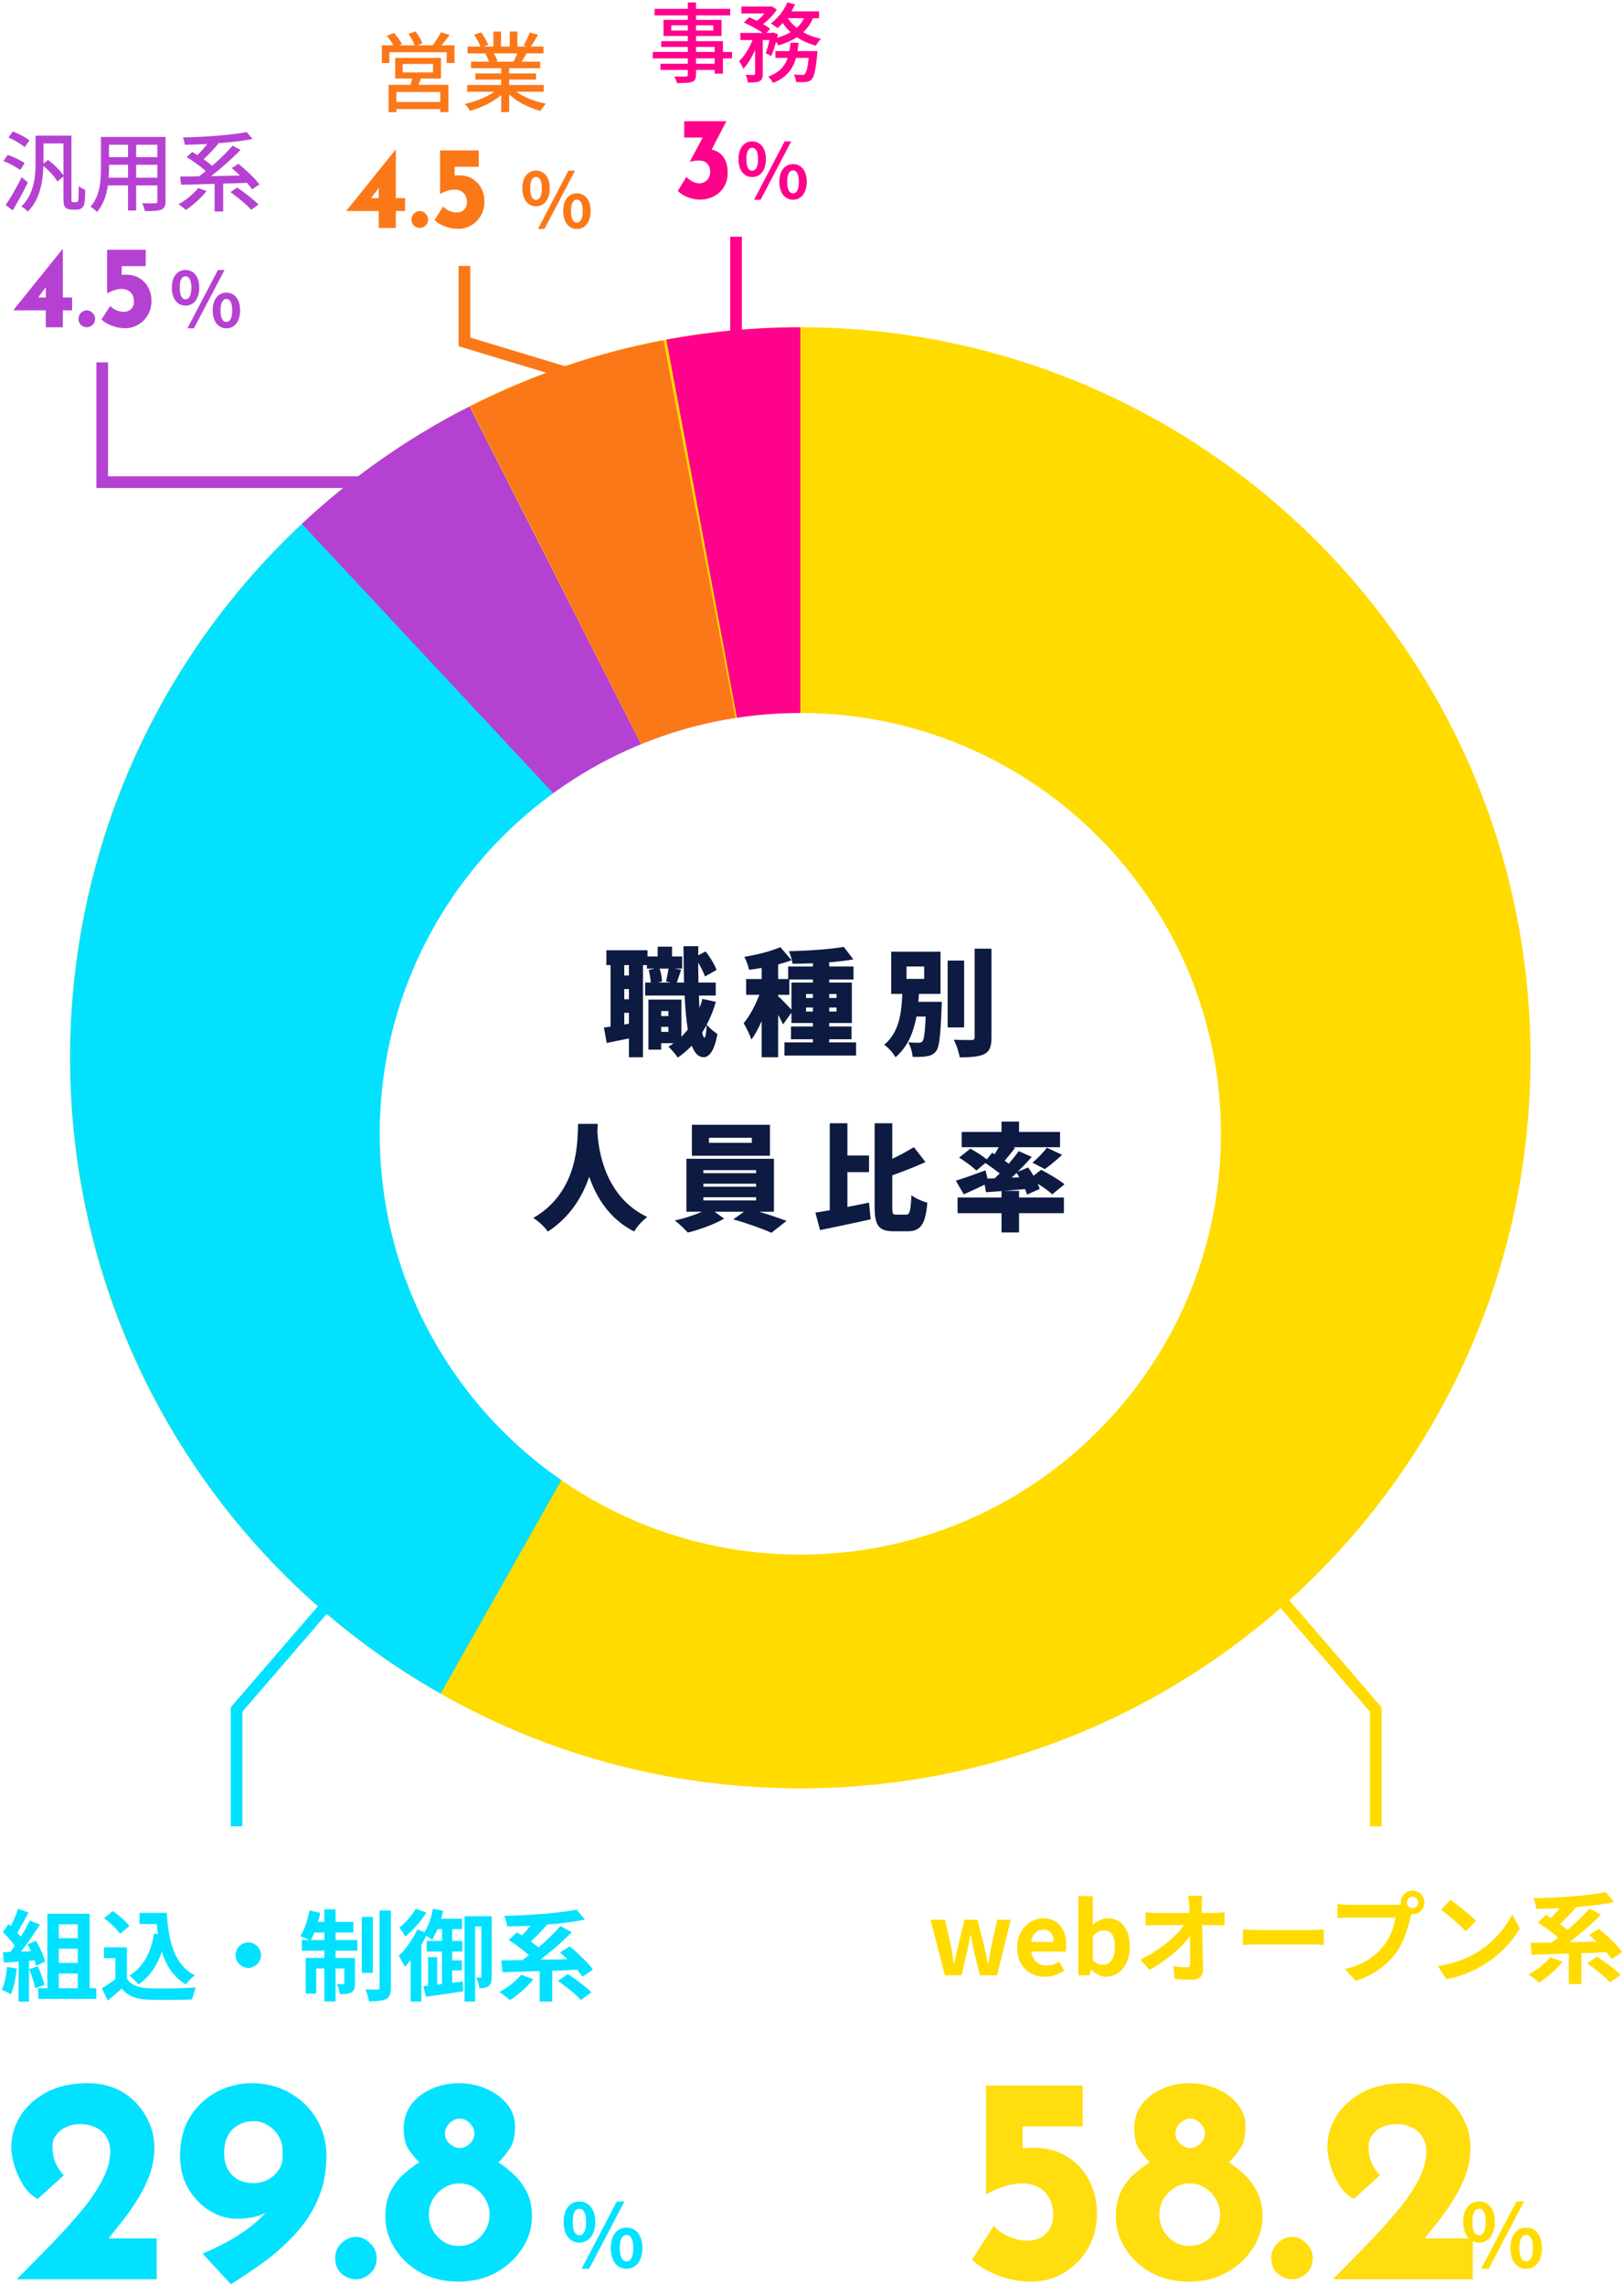
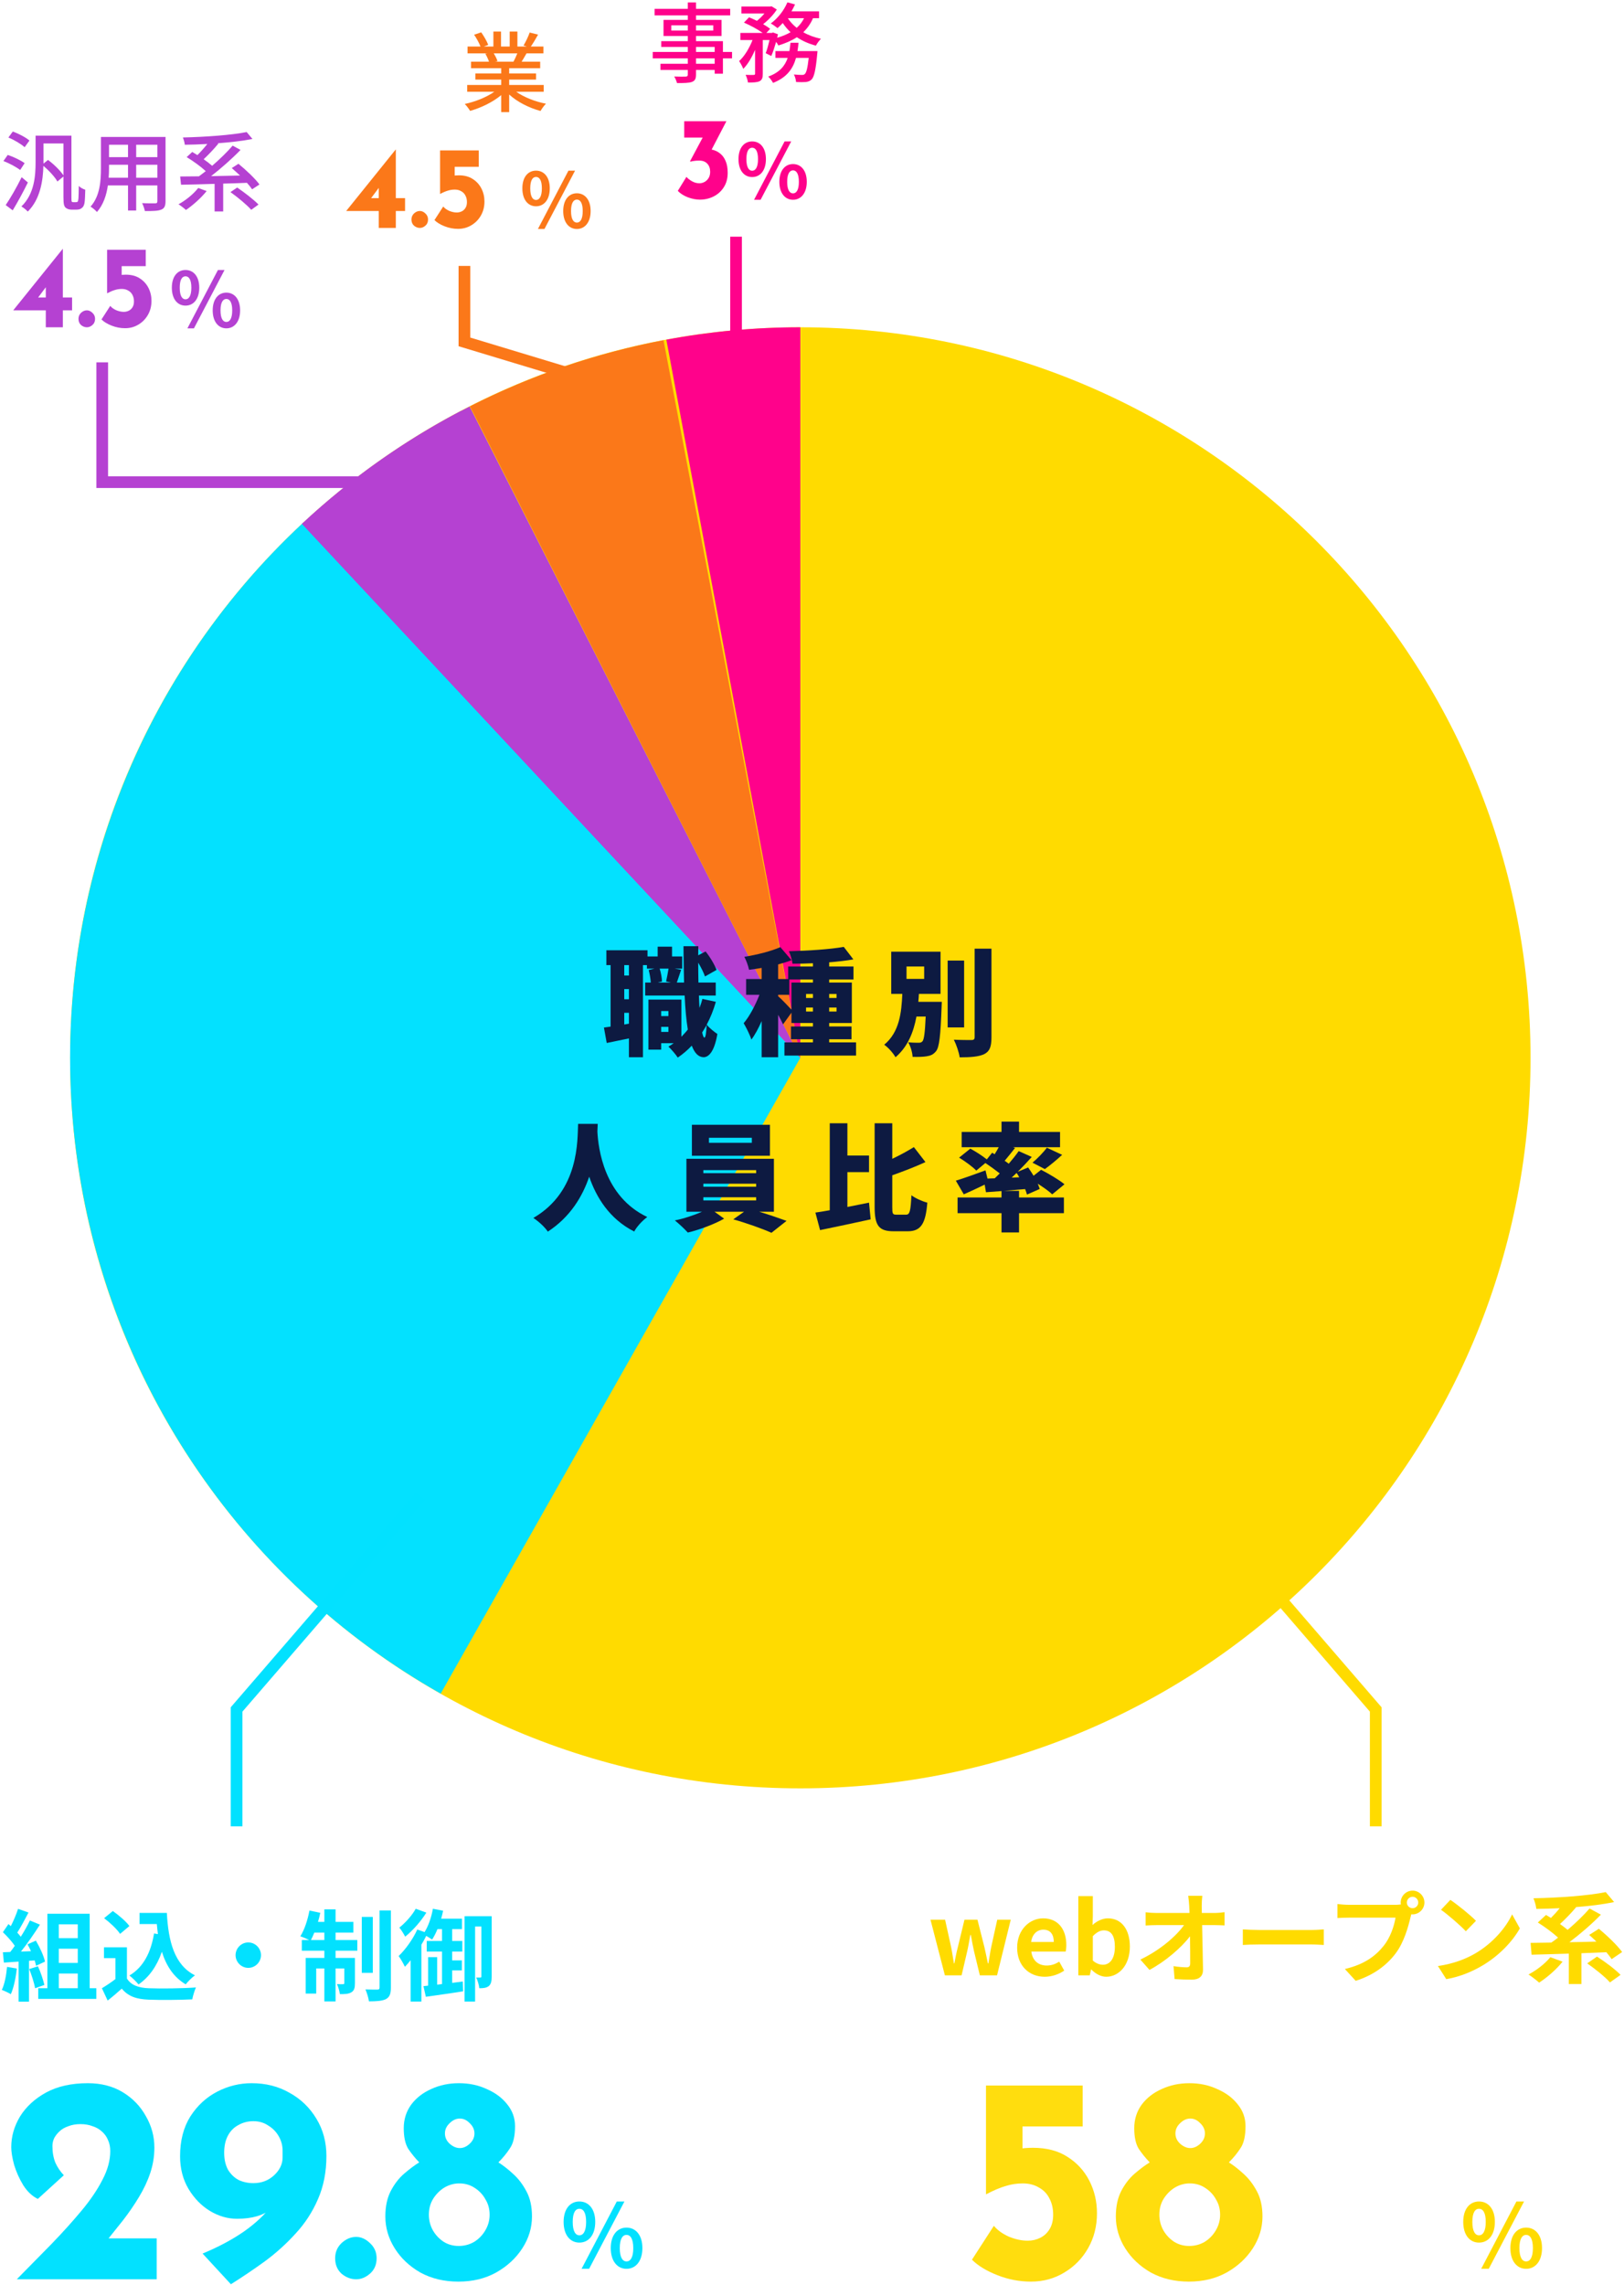
<svg xmlns="http://www.w3.org/2000/svg" width="278" height="391" viewBox="0 0 278 391" fill="none">
  <path d="M262 181C262 250.036 206.036 306 137 306C67.964 306 12 250.036 12 181C12 111.964 67.964 56 137 56C206.036 56 262 111.964 262 181Z" fill="#FFDB00" />
  <path d="M51.879 89.461C37.49 102.841 26.459 119.424 19.678 137.865C12.898 156.306 10.561 176.086 12.855 195.599C15.15 215.113 22.013 233.81 32.886 250.175C43.759 266.54 58.337 280.112 75.437 289.789L137 181L51.879 89.461Z" fill="#03E1FF" />
  <path d="M78.942 70.301C69.033 75.498 59.866 82.003 51.688 89.64L137 181L78.942 70.301Z" fill="#B541D2" />
  <path d="M80.391 69.553C69.939 74.862 60.286 81.615 51.715 89.614L137 181L80.391 69.553Z" fill="#B541D2" />
  <path d="M113.578 58.214C102.062 60.41 90.912 64.216 80.457 69.519L136.999 181L113.578 58.214Z" fill="#FB7819" />
  <path d="M137 56C129.307 56 121.631 56.71 114.068 58.121L137 181V56Z" fill="#FF028B" />
  <path fill-rule="evenodd" clip-rule="evenodd" d="M41.5 292.872L72.757 256.653L71.243 255.347L39.5 292.128V312.5H41.5V292.872Z" fill="#02E1FF" />
  <path fill-rule="evenodd" clip-rule="evenodd" d="M234.5 292.872L203.243 256.653L204.757 255.347L236.5 292.128V312.5H234.5V292.872Z" fill="#FFDB00" />
  <path fill-rule="evenodd" clip-rule="evenodd" d="M18.5 81.5L18.5 62L16.5 62L16.5 83.5L73.5 83.5L73.5 81.5L18.5 81.5Z" fill="#B541D2" />
  <g filter="url(#filter0_d_649_78147)">
-     <path d="M209 186C209 225.765 176.765 258 137 258C97.236 258 65 225.765 65 186C65 146.235 97.236 114 137 114C176.765 114 209 146.235 209 186Z" fill="white" />
-   </g>
+     </g>
  <path d="M120.581 177.54C120.441 177.54 120.321 177.22 120.201 176.66C120.461 176.24 120.721 175.82 120.961 175.38C120.901 176.76 120.781 177.54 120.581 177.54ZM113.181 176.56V175.7H114.421V176.56H113.181ZM114.421 173V173.86H113.181V173H114.421ZM114.441 165.74C114.341 166.42 114.161 167.3 114.021 167.94L114.861 168.12H112.601L113.321 167.94C113.301 167.34 113.161 166.46 112.921 165.74H114.441ZM107.661 166.92H106.861V165.14H107.661V166.92ZM106.861 175.3V173.3H107.661V175.16L106.861 175.3ZM107.661 170.98H106.861V169.24H107.661V170.98ZM120.241 170.92C120.101 171.46 119.941 171.96 119.741 172.46C119.701 171.8 119.661 171.1 119.641 170.34H122.521V168.12H119.561C119.541 167.04 119.521 165.9 119.521 164.72C120.021 165.54 120.461 166.44 120.681 167.08L122.661 165.96C122.321 165.06 121.561 163.76 120.781 162.8L119.521 163.46L119.541 161.9H117.001C117.021 164.14 117.041 166.22 117.101 168.12H115.861C116.061 167.52 116.321 166.74 116.601 165.94L115.481 165.74H116.781V163.66H115.041V161.98H112.581V163.66H110.841V162.6H103.801V165.14H104.521V175.66C104.101 175.72 103.721 175.78 103.381 175.82L103.861 178.46C105.021 178.22 106.341 177.96 107.661 177.68V180.9H110.061V165.14H110.741V165.74H112.041L111.041 165.98C111.221 166.64 111.361 167.48 111.401 168.12H110.441V170.34H117.201C117.301 172.62 117.481 174.58 117.741 176.16C117.401 176.6 117.021 177 116.641 177.4V171.04H111.001V179.6H113.181V178.5H115.321C115.041 178.7 114.741 178.9 114.421 179.08C114.901 179.52 115.721 180.48 116.021 180.96C116.881 180.38 117.681 179.7 118.421 178.92C118.901 180.2 119.561 180.88 120.441 180.9C121.141 180.9 122.241 180.26 122.801 176.92C122.401 176.66 121.401 175.9 120.981 175.32C121.621 174.12 122.141 172.82 122.541 171.42L120.241 170.92Z" fill="#0D1A41" />
  <path d="M137.981 173.08V172.4H139.161V173.08H137.981ZM133.201 170.22H135.121V167.6H139.161V168.12H135.481V172.76C134.921 172.16 133.681 170.84 133.201 170.46V170.22ZM139.161 170.76H137.981V170.08H139.161V170.76ZM143.201 170.08V170.76H141.941V170.08H143.201ZM143.201 173.08H141.941V172.4H143.201V173.08ZM141.941 178.36V177.82H145.761V175.64H141.941V175.04H145.821V168.12H141.941V167.6H146.101V165.38H141.941V164.66C143.401 164.54 144.821 164.38 146.081 164.16L144.441 162.02C142.041 162.44 138.321 162.68 135.041 162.76C135.301 163.32 135.601 164.28 135.661 164.9C136.781 164.9 137.961 164.88 139.161 164.82V165.38H134.921V167.52H133.201V165.02C134.001 164.8 134.781 164.58 135.501 164.3L133.581 162.06C132.001 162.76 129.621 163.36 127.421 163.72C127.741 164.32 128.101 165.3 128.221 165.94C128.921 165.86 129.641 165.74 130.381 165.62V167.52H127.721V170.22H130.001C129.321 171.96 128.341 173.86 127.301 175.08C127.741 175.82 128.361 177.04 128.621 177.88C129.261 177.04 129.841 175.94 130.381 174.72V180.9H133.201V173.64C133.541 174.24 133.841 174.84 134.041 175.28L135.481 173.28V175.04H139.161V175.64H135.401V177.82H139.161V178.36H134.281V180.62H146.541V178.36H141.941Z" fill="#0D1A41" />
  <path d="M155.181 165.38H158.201V167.5H155.181V165.38ZM157.201 171.42C157.241 170.96 157.281 170.52 157.301 170.06H161.001V162.84H152.561V170.06H154.461C154.321 173.24 153.981 176.6 151.361 178.76C152.061 179.24 152.881 180.18 153.301 180.9C155.421 179.08 156.381 176.6 156.881 173.94H158.461C158.341 176.68 158.181 177.84 157.921 178.16C157.741 178.38 157.541 178.42 157.261 178.42C156.901 178.42 156.201 178.42 155.461 178.34C155.881 179.02 156.181 180.08 156.221 180.84C157.161 180.86 158.061 180.84 158.621 180.74C159.281 180.64 159.781 180.44 160.241 179.86C160.801 179.16 161.001 177.18 161.181 172.44C161.201 172.12 161.221 171.42 161.221 171.42H157.201ZM165.041 164.36H162.221V175.8H165.041V164.36ZM166.841 162.32V177.46C166.841 177.84 166.681 177.96 166.301 177.96C165.861 177.96 164.541 177.96 163.281 177.9C163.701 178.72 164.161 180.08 164.281 180.92C166.121 180.92 167.561 180.82 168.501 180.36C169.421 179.88 169.721 179.1 169.721 177.48V162.32H166.841Z" fill="#0D1A41" />
  <path d="M98.961 192.3C98.821 194.92 99.261 203.78 91.301 208.4C92.321 209.08 93.261 209.98 93.781 210.74C97.641 208.22 99.721 204.7 100.861 201.34C102.061 204.84 104.301 208.56 108.561 210.72C109.001 209.92 109.861 208.94 110.801 208.24C103.381 204.72 102.421 196.5 102.261 193.62C102.281 193.12 102.301 192.68 102.321 192.3H98.961Z" fill="#0D1A41" />
  <path d="M128.701 195.54H121.361V194.68H128.701V195.54ZM131.801 192.46H118.441V197.76H131.801V192.46ZM120.401 204.86H129.441V205.4H120.401V204.86ZM120.401 202.54H129.441V203.06H120.401V202.54ZM120.401 200.22H129.441V200.74H120.401V200.22ZM132.481 207.34V198.28H117.501V207.34H120.161C118.821 207.92 117.061 208.52 115.521 208.82C116.221 209.38 117.201 210.3 117.741 210.9C119.761 210.42 122.361 209.44 123.961 208.52L122.321 207.34H127.361L125.521 208.64C127.681 209.24 130.461 210.22 132.061 210.94L134.641 208.9C133.381 208.44 131.641 207.84 129.981 207.34H132.481Z" fill="#0D1A41" />
  <path d="M145.061 200.56H148.761V197.72H145.061V192.2H142.041V207.08C141.141 207.24 140.301 207.38 139.581 207.48L140.381 210.48C142.861 209.96 146.081 209.3 149.041 208.64L148.761 205.78C147.541 206.02 146.281 206.28 145.061 206.52V200.56ZM153.461 207.84C152.801 207.84 152.741 207.7 152.741 206.52V201.1C154.601 200.44 156.641 199.66 158.421 198.84L156.441 196.28C155.401 196.92 154.101 197.64 152.741 198.28V192.2H149.721V206.5C149.721 209.72 150.441 210.68 152.981 210.68H155.401C157.701 210.68 158.461 209.28 158.741 205.78C157.921 205.58 156.701 205.04 156.021 204.52C155.881 207.16 155.761 207.84 155.101 207.84H153.461Z" fill="#0D1A41" />
  <path d="M173.181 201.5C173.461 201.24 173.741 200.96 174.021 200.7C174.181 200.92 174.341 201.18 174.481 201.44L173.181 201.5ZM174.441 203.76H171.881C173.041 203.66 174.261 203.56 175.481 203.46C175.621 203.8 175.721 204.12 175.801 204.4L177.981 203.44C177.901 203.16 177.781 202.86 177.641 202.54C178.621 203.16 179.581 203.84 180.121 204.36L182.221 202.64C181.301 201.88 179.501 200.82 178.221 200.16L176.921 201.18C176.641 200.68 176.301 200.2 176.001 199.76L174.221 200.5C175.061 199.66 175.881 198.8 176.621 197.96L174.381 196.96C173.921 197.62 173.321 198.38 172.681 199.12C172.461 198.96 172.241 198.78 171.981 198.62C172.541 197.96 173.161 197.18 173.761 196.42L173.421 196.3H181.461V193.68H174.441V191.92H171.441V193.68H164.621V196.3H170.961C170.741 196.7 170.521 197.1 170.261 197.5L169.841 197.24L168.921 198.38C168.181 197.78 167.001 197.02 166.101 196.54L164.181 198.08C165.201 198.7 166.521 199.66 167.121 200.3L168.681 199C169.461 199.52 170.401 200.2 171.141 200.78C170.841 201.08 170.561 201.36 170.281 201.62L169.041 201.66L168.701 200.26C166.841 200.94 164.901 201.64 163.621 202.02L164.981 204.36C166.061 203.88 167.341 203.3 168.561 202.7L168.781 204L171.441 203.8V204.9H163.921V207.58H171.441V210.88H174.441V207.58H182.121V204.9H174.441V203.76ZM178.861 200.04C179.701 199.44 180.801 198.54 181.821 197.6L179.201 196.38C178.601 197.2 177.561 198.26 176.741 198.94L178.861 200.04Z" fill="#0D1A41" />
  <path d="M161.75 338H164.606L165.575 333.852C165.779 332.968 165.915 332.084 166.102 331.081H166.187C166.374 332.084 166.527 332.951 166.731 333.852L167.734 338H170.675L173.021 328.48H170.709L169.672 333.189C169.485 334.107 169.366 335.025 169.196 335.96H169.111C168.907 335.025 168.737 334.107 168.516 333.189L167.326 328.48H165.099L163.96 333.189C163.722 334.09 163.552 335.025 163.365 335.96H163.297C163.127 335.025 163.008 334.107 162.821 333.189L161.784 328.48H159.285L161.75 338Z" fill="#FFDB00" />
  <path d="M178.843 338.238C180.033 338.238 181.24 337.83 182.175 337.184L181.325 335.654C180.645 336.079 179.965 336.317 179.183 336.317C177.772 336.317 176.752 335.501 176.548 333.937H182.413C182.481 333.716 182.532 333.257 182.532 332.798C182.532 330.163 181.172 328.242 178.554 328.242C176.276 328.242 174.117 330.163 174.117 333.257C174.117 336.385 176.191 338.238 178.843 338.238ZM176.514 332.288C176.701 330.894 177.585 330.18 178.588 330.18C179.812 330.18 180.39 330.996 180.39 332.288H176.514Z" fill="#FFDB00" />
  <path d="M189.367 338.238C191.458 338.238 193.413 336.351 193.413 333.07C193.413 330.163 192.002 328.242 189.656 328.242C188.721 328.242 187.769 328.701 187.021 329.381L187.072 327.851V324.434H184.59V338H186.545L186.766 336.997H186.817C187.599 337.796 188.517 338.238 189.367 338.238ZM188.806 336.181C188.296 336.181 187.667 335.994 187.072 335.467V331.285C187.735 330.622 188.313 330.299 188.959 330.299C190.268 330.299 190.846 331.302 190.846 333.121C190.846 335.195 189.962 336.181 188.806 336.181Z" fill="#FFDB00" />
  <path d="M205.73 327.324L205.713 326.1C205.713 325.573 205.747 324.91 205.815 324.383H203.401C203.486 324.978 203.537 325.607 203.571 326.1C203.588 326.474 203.605 326.882 203.622 327.324H197.995C197.417 327.324 196.601 327.273 196.108 327.205V329.466C196.703 329.432 197.434 329.398 198.046 329.398H202.687C201.31 331.336 198.505 333.733 195.207 335.297L196.771 337.065C199.457 335.637 202.211 333.274 203.707 331.319C203.741 333.07 203.741 334.77 203.741 335.909C203.741 336.402 203.571 336.623 203.146 336.623C202.568 336.623 201.65 336.555 200.885 336.419L201.072 338.629C202.041 338.697 202.993 338.731 204.03 338.731C205.322 338.731 205.951 338.102 205.934 337.014C205.9 334.719 205.832 331.88 205.781 329.398H207.974C208.433 329.398 209.079 329.432 209.623 329.449V327.188C209.215 327.256 208.416 327.324 207.855 327.324H205.73Z" fill="#FFDB00" />
  <path d="M212.751 332.798C213.38 332.747 214.519 332.713 215.488 332.713H224.617C225.331 332.713 226.198 332.781 226.606 332.798V330.129C226.164 330.163 225.399 330.231 224.617 330.231H215.488C214.604 330.231 213.363 330.18 212.751 330.129V332.798Z" fill="#FFDB00" />
  <path d="M241.812 326.508C241.268 326.508 240.826 326.066 240.826 325.539C240.826 324.995 241.268 324.553 241.812 324.553C242.339 324.553 242.781 324.995 242.781 325.539C242.781 326.066 242.339 326.508 241.812 326.508ZM230.966 325.93C230.405 325.93 229.436 325.862 228.943 325.794V328.191C229.385 328.157 230.184 328.123 230.966 328.123H238.888C238.65 329.585 238.004 331.506 236.882 332.917C235.505 334.651 233.601 336.113 230.218 336.912L232.071 338.935C235.114 337.966 237.375 336.283 238.905 334.243C240.333 332.356 241.064 329.721 241.455 328.055L241.591 327.545C241.659 327.562 241.744 327.562 241.812 327.562C242.917 327.562 243.835 326.644 243.835 325.539C243.835 324.417 242.917 323.499 241.812 323.499C240.69 323.499 239.772 324.417 239.772 325.539C239.772 325.658 239.789 325.76 239.806 325.862C239.432 325.913 239.075 325.93 238.837 325.93H230.966Z" fill="#FFDB00" />
  <path d="M248.272 325.08L246.674 326.78C247.915 327.647 250.04 329.5 250.924 330.452L252.658 328.667C251.672 327.647 249.462 325.879 248.272 325.08ZM246.147 336.402L247.575 338.646C249.972 338.238 252.165 337.286 253.882 336.249C256.619 334.6 258.88 332.254 260.172 329.959L258.846 327.562C257.775 329.857 255.548 332.458 252.658 334.175C251.009 335.161 248.799 336.028 246.147 336.402Z" fill="#FFDB00" />
  <path d="M265.391 334.889C264.507 335.977 263.028 337.133 261.651 337.847C262.161 338.17 263.045 338.85 263.47 339.241C264.796 338.391 266.428 336.997 267.482 335.654L265.391 334.889ZM277.682 334.005C276.849 332.849 275.081 331.166 273.704 330.027L272.038 331.081C272.429 331.421 272.854 331.812 273.279 332.22C271.715 332.271 270.151 332.305 268.655 332.322C270.491 330.928 272.463 329.245 274.044 327.613L272.106 326.559C271.103 327.715 269.743 329.024 268.349 330.214C267.975 329.891 267.516 329.551 267.04 329.211C267.941 328.395 268.944 327.358 269.794 326.355L269.743 326.321C272.106 326.134 274.401 325.862 276.305 325.454L274.877 323.754C271.851 324.366 266.887 324.723 262.501 324.808C262.705 325.284 262.943 326.1 262.994 326.627C264.269 326.61 265.629 326.576 266.989 326.508C266.53 327.086 266.003 327.664 265.493 328.174C265.204 327.987 264.915 327.817 264.643 327.664L263.249 328.956C264.405 329.67 265.782 330.69 266.717 331.54C266.326 331.846 265.935 332.135 265.561 332.39C264.252 332.407 263.045 332.424 262.008 332.441L262.178 334.464C263.946 334.413 266.173 334.362 268.553 334.277V339.479H270.712V334.209C272.123 334.158 273.551 334.09 274.979 334.039C275.336 334.464 275.659 334.872 275.88 335.229L277.682 334.005ZM271.698 335.943C273.058 336.895 274.809 338.289 275.591 339.207L277.41 337.915C276.526 336.98 274.724 335.654 273.381 334.787L271.698 335.943Z" fill="#FFDB00" />
  <path d="M5.041 24.05C4.426 23.51 3.181 22.865 2.191 22.505L1.441 23.525C2.431 23.945 3.631 24.65 4.216 25.19L5.041 24.05ZM4.216 27.92C3.586 27.44 2.311 26.84 1.321 26.51L0.586 27.56C1.606 27.935 2.836 28.61 3.451 29.09L4.216 27.92ZM3.706 30.32C2.866 32.03 1.756 33.95 0.976 35.09L2.176 35.99C3.031 34.58 4.006 32.795 4.771 31.22L3.706 30.32ZM7.441 27.995V27.755V24.545H10.861V30.02C10.336 29.195 9.226 28.115 8.221 27.365L7.441 27.995ZM12.556 34.595C12.451 34.595 12.361 34.58 12.301 34.52C12.241 34.46 12.226 34.205 12.226 33.785V23.21H6.091V27.74C6.091 30.095 5.881 33.2 3.661 35.33C3.991 35.495 4.531 35.945 4.756 36.2C6.901 34.1 7.366 30.86 7.426 28.385C8.401 29.195 9.391 30.275 9.826 31.055L10.861 30.2V33.74C10.861 35 10.981 35.285 11.236 35.54C11.506 35.765 11.881 35.87 12.211 35.87H13.081C13.411 35.87 13.741 35.81 13.951 35.63C14.206 35.465 14.371 35.21 14.461 34.76C14.536 34.355 14.581 33.305 14.596 32.465C14.221 32.345 13.756 32.105 13.486 31.82C13.471 32.825 13.456 33.605 13.426 33.965C13.396 34.295 13.351 34.46 13.276 34.52C13.216 34.58 13.081 34.595 12.991 34.595H12.556Z" fill="#B541D2" />
  <path d="M23.311 30.41V28.19H26.941V30.41H23.311ZM18.601 30.41C18.646 29.855 18.661 29.3 18.661 28.79V28.19H21.916V30.41H18.601ZM21.916 24.77V26.885H18.661V24.77H21.916ZM26.941 26.885H23.311V24.77H26.941V26.885ZM28.336 23.435H17.281V28.775C17.281 30.89 17.131 33.545 15.496 35.36C15.811 35.525 16.381 36.005 16.591 36.275C17.686 35.06 18.226 33.38 18.466 31.73H21.916V36.02H23.311V31.73H26.941V34.415C26.941 34.7 26.836 34.79 26.566 34.79C26.281 34.79 25.291 34.805 24.331 34.76C24.511 35.12 24.736 35.735 24.796 36.11C26.176 36.125 27.046 36.095 27.601 35.87C28.141 35.66 28.336 35.24 28.336 34.43V23.435Z" fill="#B541D2" />
  <path d="M33.931 32.165C33.121 33.2 31.801 34.28 30.556 34.955C30.931 35.18 31.531 35.645 31.831 35.93C33.001 35.135 34.426 33.875 35.371 32.69L33.931 32.165ZM44.416 31.565C43.666 30.545 42.091 29.06 40.816 28.025L39.676 28.76C40.126 29.15 40.606 29.585 41.086 30.035C39.406 30.08 37.726 30.11 36.136 30.14C37.831 28.82 39.721 27.155 41.176 25.655L39.826 24.92C38.896 26 37.621 27.245 36.316 28.37C35.911 28.01 35.401 27.62 34.861 27.245C35.671 26.495 36.616 25.505 37.381 24.575L37.261 24.515C39.451 24.35 41.536 24.11 43.216 23.78L42.226 22.595C39.616 23.12 35.131 23.435 31.306 23.525C31.441 23.855 31.606 24.41 31.636 24.77C32.866 24.755 34.171 24.71 35.491 24.635C34.981 25.28 34.366 25.97 33.796 26.54C33.496 26.345 33.196 26.165 32.911 26L31.951 26.885C33.061 27.545 34.381 28.505 35.221 29.285C34.816 29.6 34.426 29.9 34.051 30.17C32.851 30.185 31.756 30.2 30.841 30.2L30.991 31.61C32.566 31.58 34.576 31.535 36.736 31.46V36.185H38.206V31.415C39.541 31.385 40.921 31.34 42.271 31.28C42.631 31.685 42.931 32.06 43.156 32.39L44.416 31.565ZM39.451 32.87C40.711 33.77 42.271 35.06 43.006 35.9L44.251 35C43.441 34.16 41.836 32.93 40.606 32.09L39.451 32.87Z" fill="#B541D2" />
  <path d="M1.208 336.546C1.072 337.974 0.8 339.487 0.307 340.49C0.749 340.643 1.497 341 1.854 341.221C2.347 340.133 2.704 338.433 2.874 336.835L1.208 336.546ZM5.934 335.441C6.036 335.781 6.121 336.087 6.172 336.359L7.702 335.645C7.498 334.676 6.818 333.197 6.138 332.058L4.71 332.687C4.914 333.044 5.118 333.452 5.305 333.86L3.588 333.928C4.693 332.551 5.883 330.817 6.835 329.321L5.118 328.607C4.71 329.457 4.166 330.443 3.554 331.395C3.384 331.174 3.18 330.919 2.959 330.681C3.571 329.729 4.268 328.42 4.88 327.247L3.095 326.618C2.806 327.502 2.33 328.641 1.854 329.576C1.718 329.457 1.582 329.338 1.446 329.219L0.494 330.613C1.208 331.293 2.041 332.211 2.534 332.942C2.279 333.316 2.007 333.673 1.752 333.996L0.494 334.047L0.664 335.815L3.18 335.645V342.496H4.965V335.509L5.934 335.441ZM4.999 336.92C5.424 337.957 5.866 339.334 6.002 340.201L7.6 339.64C7.396 338.773 6.954 337.447 6.495 336.444L4.999 336.92ZM10.065 337.685H13.312V340.201H10.065V337.685ZM13.312 329.27V331.633H10.065V329.27H13.312ZM13.312 335.866H10.065V333.435H13.312V335.866ZM15.352 340.201V327.451H8.11V340.201H6.546V342.02H16.491V340.201H15.352Z" fill="#02E1FF" />
  <path d="M26.368 330.834C25.841 334.081 24.532 336.614 22.152 338.025C22.628 338.382 23.41 339.164 23.716 339.555C25.569 338.263 26.861 336.393 27.711 333.962C28.459 336.342 29.7 338.297 31.791 339.538C32.165 339.045 32.896 338.331 33.372 337.991C29.836 336.223 28.816 332.126 28.561 327.315H23.886V329.219H26.844C26.895 329.797 26.963 330.375 27.031 330.936L26.368 330.834ZM22.152 329.559C21.574 328.76 20.333 327.706 19.313 326.992L17.817 328.216C18.82 328.964 20.027 330.086 20.554 330.902L22.152 329.559ZM21.727 333.197H17.8V335.05H19.755V338.637C19.007 339.215 18.157 339.776 17.443 340.201L18.429 342.309C19.347 341.595 20.095 340.932 20.843 340.269C21.948 341.595 23.342 342.071 25.433 342.156C27.456 342.241 30.873 342.207 32.913 342.105C33.015 341.527 33.321 340.541 33.542 340.065C31.281 340.235 27.456 340.286 25.467 340.201C23.699 340.133 22.424 339.674 21.727 338.535V333.197Z" fill="#02E1FF" />
  <path d="M40.325 334.54C40.325 335.73 41.311 336.716 42.501 336.716C43.691 336.716 44.677 335.73 44.677 334.54C44.677 333.35 43.691 332.364 42.501 332.364C41.311 332.364 40.325 333.35 40.325 334.54Z" fill="#02E1FF" />
  <path d="M53.228 331.956C53.415 331.582 53.619 331.157 53.806 330.681H55.523V331.956H53.228ZM57.444 330.681H60.487V328.845H57.444V326.703H55.523V328.845H54.435C54.588 328.335 54.724 327.825 54.826 327.298L52.973 326.907C52.667 328.522 52.106 330.239 51.409 331.31C51.8 331.446 52.497 331.735 52.939 331.956H51.664V333.775H55.523V335.016H52.327V341.119H54.129V336.818H55.523V342.462H57.444V336.818H58.94V339.3C58.94 339.47 58.889 339.504 58.736 339.504C58.566 339.521 58.158 339.521 57.682 339.487C57.903 339.98 58.124 340.694 58.175 341.204C59.025 341.221 59.671 341.187 60.147 340.898C60.64 340.609 60.759 340.133 60.759 339.351V335.016H57.444V333.775H61.167V331.956H57.444V330.681ZM63.819 327.995H61.932V337.566H63.819V327.995ZM64.975 326.89V340.065C64.975 340.354 64.873 340.422 64.601 340.439C64.312 340.439 63.428 340.439 62.561 340.405C62.816 341 63.088 341.884 63.156 342.445C64.465 342.445 65.451 342.377 66.08 342.054C66.692 341.714 66.913 341.17 66.913 340.082V326.89H64.975Z" fill="#02E1FF" />
  <path d="M71.163 326.601C70.602 327.655 69.412 328.998 68.358 329.831C68.681 330.188 69.14 330.953 69.361 331.378C70.653 330.341 72.064 328.743 72.982 327.264L71.163 326.601ZM77.402 339.283V337.141H79.068V335.441H77.402V333.928H79.136V332.109H77.402V330.086H79.085V328.301H75.515C75.651 327.859 75.753 327.4 75.855 326.941L74.104 326.601C73.849 328.063 73.339 329.542 72.676 330.596L71.435 330.154C70.67 331.82 69.429 333.554 68.239 334.693C68.562 335.101 69.123 336.104 69.31 336.529C69.633 336.189 69.973 335.815 70.296 335.407V342.479H72.132V332.755C72.438 332.262 72.71 331.752 72.965 331.242C73.339 331.463 73.747 331.718 73.968 331.871C74.291 331.378 74.614 330.766 74.886 330.086H75.668V332.109H73.05V333.928H75.668V339.487L74.835 339.589V334.88H73.288V339.759L72.489 339.844L72.897 341.663C74.682 341.408 77.062 341.085 79.272 340.728L79.221 339.045L77.402 339.283ZM84.168 327.876H79.527V342.479H81.329V329.644H82.4V338.161C82.4 338.314 82.366 338.365 82.247 338.365H81.516C81.754 338.841 82.009 339.691 82.043 340.201C82.757 340.201 83.233 340.15 83.658 339.844C84.083 339.487 84.168 338.926 84.168 338.212V327.876Z" fill="#02E1FF" />
-   <path d="M89.217 337.889C88.333 338.977 86.854 340.133 85.477 340.847C85.987 341.17 86.871 341.85 87.296 342.241C88.622 341.391 90.254 339.997 91.308 338.654L89.217 337.889ZM101.508 337.005C100.675 335.849 98.907 334.166 97.53 333.027L95.864 334.081C96.255 334.421 96.68 334.812 97.105 335.22C95.541 335.271 93.977 335.305 92.481 335.322C94.317 333.928 96.289 332.245 97.87 330.613L95.932 329.559C94.929 330.715 93.569 332.024 92.175 333.214C91.801 332.891 91.342 332.551 90.866 332.211C91.767 331.395 92.77 330.358 93.62 329.355L93.569 329.321C95.932 329.134 98.227 328.862 100.131 328.454L98.703 326.754C95.677 327.366 90.713 327.723 86.327 327.808C86.531 328.284 86.769 329.1 86.82 329.627C88.095 329.61 89.455 329.576 90.815 329.508C90.356 330.086 89.829 330.664 89.319 331.174C89.03 330.987 88.741 330.817 88.469 330.664L87.075 331.956C88.231 332.67 89.608 333.69 90.543 334.54C90.152 334.846 89.761 335.135 89.387 335.39C88.078 335.407 86.871 335.424 85.834 335.441L86.004 337.464C87.772 337.413 89.999 337.362 92.379 337.277V342.479H94.538V337.209C95.949 337.158 97.377 337.09 98.805 337.039C99.162 337.464 99.485 337.872 99.706 338.229L101.508 337.005ZM95.524 338.943C96.884 339.895 98.635 341.289 99.417 342.207L101.236 340.915C100.352 339.98 98.55 338.654 97.207 337.787L95.524 338.943Z" fill="#02E1FF" />
  <path d="M2.876 390C4.942 387.9 6.926 385.883 8.826 383.95C10.726 381.983 12.426 380.1 13.926 378.3C15.459 376.467 16.659 374.7 17.526 373C18.426 371.3 18.876 369.65 18.876 368.05C18.876 367.35 18.742 366.717 18.476 366.15C18.242 365.583 17.892 365.1 17.426 364.7C16.992 364.3 16.459 364 15.826 363.8C15.226 363.567 14.542 363.45 13.776 363.45C13.009 363.45 12.326 363.567 11.726 363.8C11.126 364 10.626 364.283 10.226 364.65C9.826 365.017 9.509 365.417 9.276 365.85C9.076 366.283 8.976 366.733 8.976 367.2C8.976 368.267 9.142 369.217 9.476 370.05C9.842 370.85 10.326 371.567 10.926 372.2L6.476 376.25C5.509 375.783 4.676 375 3.976 373.9C3.309 372.8 2.792 371.65 2.426 370.45C2.092 369.217 1.926 368.2 1.926 367.4C1.926 365.567 2.426 363.817 3.426 362.15C4.459 360.483 5.942 359.117 7.876 358.05C9.842 356.983 12.226 356.45 15.026 356.45C17.326 356.45 19.326 356.967 21.026 358C22.726 359.033 24.042 360.4 24.976 362.1C25.942 363.767 26.426 365.55 26.426 367.45C26.426 368.95 26.192 370.4 25.726 371.8C25.259 373.2 24.609 374.583 23.776 375.95C22.976 377.283 22.059 378.617 21.026 379.95C19.992 381.25 18.926 382.583 17.826 383.95L14.526 383H26.826V390H2.876Z" fill="#02E1FF" />
  <path d="M40.576 379.65C38.976 379.65 37.426 379.2 35.926 378.3C34.459 377.4 33.243 376.15 32.276 374.55C31.309 372.917 30.826 371.05 30.826 368.95C30.826 366.283 31.41 364.017 32.576 362.15C33.776 360.283 35.309 358.867 37.176 357.9C39.043 356.933 41.01 356.45 43.076 356.45C45.51 356.45 47.676 357 49.576 358.1C51.51 359.167 53.043 360.65 54.176 362.55C55.309 364.417 55.876 366.533 55.876 368.9C55.876 371.633 55.393 374.1 54.426 376.3C53.493 378.467 52.226 380.417 50.626 382.15C49.059 383.883 47.309 385.467 45.376 386.9C43.443 388.3 41.493 389.617 39.526 390.85L34.676 385.6C37.343 384.5 39.693 383.25 41.726 381.85C43.76 380.417 45.343 378.933 46.476 377.4C47.609 375.833 48.176 374.3 48.176 372.8L49.976 373C49.076 375.1 47.926 376.733 46.526 377.9C45.126 379.067 43.143 379.65 40.576 379.65ZM43.376 373.55C44.776 373.55 45.959 373.1 46.926 372.2C47.893 371.3 48.376 370.283 48.376 369.15V368C48.376 367.133 48.16 366.317 47.726 365.55C47.293 364.783 46.693 364.167 45.926 363.7C45.193 363.2 44.343 362.95 43.376 362.95C42.443 362.95 41.593 363.167 40.826 363.6C40.059 364 39.459 364.6 39.026 365.4C38.593 366.2 38.376 367.183 38.376 368.35C38.376 369.483 38.593 370.45 39.026 371.25C39.493 372.017 40.093 372.6 40.826 373C41.593 373.367 42.443 373.55 43.376 373.55Z" fill="#02E1FF" />
  <path d="M57.371 386.4C57.371 385.367 57.738 384.5 58.471 383.8C59.238 383.1 60.071 382.75 60.971 382.75C61.804 382.75 62.588 383.1 63.321 383.8C64.088 384.5 64.471 385.367 64.471 386.4C64.471 387.5 64.088 388.383 63.321 389.05C62.588 389.683 61.804 390 60.971 390C60.071 390 59.238 389.683 58.471 389.05C57.738 388.383 57.371 387.5 57.371 386.4Z" fill="#02E1FF" />
  <path d="M65.965 379.25C65.965 377.517 66.281 376.05 66.915 374.85C67.548 373.65 68.315 372.667 69.215 371.9C70.148 371.1 70.998 370.467 71.765 370C71.031 369.233 70.398 368.45 69.865 367.65C69.365 366.817 69.115 365.65 69.115 364.15C69.115 362.65 69.531 361.317 70.365 360.15C71.231 358.983 72.382 358.083 73.815 357.45C75.248 356.783 76.832 356.45 78.565 356.45C80.298 356.45 81.882 356.783 83.315 357.45C84.781 358.083 85.948 358.95 86.815 360.05C87.715 361.15 88.165 362.4 88.165 363.8C88.165 365.467 87.882 366.717 87.315 367.55C86.781 368.383 86.115 369.2 85.315 370C86.115 370.5 86.948 371.15 87.815 371.95C88.715 372.75 89.481 373.75 90.115 374.95C90.748 376.117 91.065 377.55 91.065 379.25C91.065 381.183 90.515 383 89.415 384.7C88.315 386.4 86.815 387.783 84.915 388.85C83.048 389.883 80.898 390.4 78.465 390.4C76.031 390.4 73.865 389.883 71.965 388.85C70.098 387.783 68.632 386.4 67.565 384.7C66.498 383 65.965 381.183 65.965 379.25ZM73.415 378.95C73.415 379.917 73.648 380.817 74.115 381.65C74.582 382.45 75.198 383.1 75.965 383.6C76.731 384.067 77.582 384.3 78.515 384.3C79.481 384.3 80.365 384.067 81.165 383.6C81.965 383.1 82.598 382.45 83.065 381.65C83.565 380.817 83.815 379.917 83.815 378.95C83.815 377.983 83.582 377.117 83.115 376.35C82.681 375.55 82.082 374.9 81.315 374.4C80.582 373.9 79.748 373.633 78.815 373.6C77.882 373.567 76.998 373.783 76.165 374.25C75.365 374.717 74.698 375.367 74.165 376.2C73.665 377 73.415 377.917 73.415 378.95ZM76.165 365.05C76.165 365.717 76.431 366.3 76.965 366.8C77.531 367.3 78.115 367.55 78.715 367.55C79.315 367.55 79.882 367.3 80.415 366.8C80.948 366.3 81.215 365.717 81.215 365.05C81.215 364.383 80.948 363.8 80.415 363.3C79.915 362.767 79.348 362.5 78.715 362.5C78.082 362.5 77.498 362.767 76.965 363.3C76.431 363.8 76.165 364.383 76.165 365.05Z" fill="#02E1FF" />
  <path d="M99.18 383.725C100.77 383.725 101.895 382.42 101.895 380.185C101.895 377.965 100.77 376.69 99.18 376.69C97.591 376.69 96.481 377.965 96.481 380.185C96.481 382.42 97.591 383.725 99.18 383.725ZM99.18 382.48C98.535 382.48 98.04 381.82 98.04 380.185C98.04 378.55 98.535 377.935 99.18 377.935C99.826 377.935 100.335 378.55 100.335 380.185C100.335 381.82 99.826 382.48 99.18 382.48ZM99.555 388.21H100.845L106.89 376.69H105.585L99.555 388.21ZM107.25 388.21C108.825 388.21 109.965 386.89 109.965 384.67C109.965 382.435 108.825 381.16 107.25 381.16C105.675 381.16 104.55 382.435 104.55 384.67C104.55 386.89 105.675 388.21 107.25 388.21ZM107.25 386.95C106.605 386.95 106.095 386.305 106.095 384.67C106.095 383.035 106.605 382.405 107.25 382.405C107.895 382.405 108.405 383.035 108.405 384.67C108.405 386.305 107.895 386.95 107.25 386.95Z" fill="#02E1FF" />
  <path d="M176.483 390.4C174.516 390.4 172.599 390.033 170.733 389.3C168.866 388.567 167.416 387.683 166.383 386.65L170.133 380.85C170.733 381.583 171.583 382.2 172.683 382.7C173.816 383.167 174.899 383.4 175.933 383.4C176.699 383.4 177.416 383.233 178.083 382.9C178.749 382.567 179.283 382.067 179.683 381.4C180.083 380.733 180.283 379.917 180.283 378.95C180.283 377.883 180.066 376.95 179.633 376.15C179.233 375.35 178.633 374.733 177.833 374.3C177.066 373.833 176.149 373.6 175.083 373.6C174.049 373.6 173.066 373.75 172.133 374.05C171.199 374.317 170.099 374.783 168.833 375.45H168.783V356.85H185.333V363.85H175.033V369.2L174.183 367.7C174.649 367.633 175.099 367.583 175.533 367.55C175.966 367.517 176.399 367.5 176.833 367.5C179.166 367.5 181.133 368.017 182.733 369.05C184.366 370.083 185.616 371.45 186.483 373.15C187.349 374.85 187.783 376.7 187.783 378.7C187.783 380.9 187.283 382.883 186.283 384.65C185.283 386.417 183.916 387.817 182.183 388.85C180.483 389.883 178.583 390.4 176.483 390.4Z" fill="#FFDD0E" />
  <path d="M191.012 379.25C191.012 377.517 191.328 376.05 191.962 374.85C192.595 373.65 193.362 372.667 194.262 371.9C195.195 371.1 196.045 370.467 196.812 370C196.078 369.233 195.445 368.45 194.912 367.65C194.412 366.817 194.162 365.65 194.162 364.15C194.162 362.65 194.578 361.317 195.412 360.15C196.278 358.983 197.428 358.083 198.862 357.45C200.295 356.783 201.878 356.45 203.612 356.45C205.345 356.45 206.928 356.783 208.362 357.45C209.828 358.083 210.995 358.95 211.862 360.05C212.762 361.15 213.212 362.4 213.212 363.8C213.212 365.467 212.928 366.717 212.362 367.55C211.828 368.383 211.162 369.2 210.362 370C211.162 370.5 211.995 371.15 212.862 371.95C213.762 372.75 214.528 373.75 215.162 374.95C215.795 376.117 216.112 377.55 216.112 379.25C216.112 381.183 215.562 383 214.462 384.7C213.362 386.4 211.862 387.783 209.962 388.85C208.095 389.883 205.945 390.4 203.512 390.4C201.078 390.4 198.912 389.883 197.012 388.85C195.145 387.783 193.678 386.4 192.612 384.7C191.545 383 191.012 381.183 191.012 379.25ZM198.462 378.95C198.462 379.917 198.695 380.817 199.162 381.65C199.628 382.45 200.245 383.1 201.012 383.6C201.778 384.067 202.628 384.3 203.562 384.3C204.528 384.3 205.412 384.067 206.212 383.6C207.012 383.1 207.645 382.45 208.112 381.65C208.612 380.817 208.862 379.917 208.862 378.95C208.862 377.983 208.628 377.117 208.162 376.35C207.728 375.55 207.128 374.9 206.362 374.4C205.628 373.9 204.795 373.633 203.862 373.6C202.928 373.567 202.045 373.783 201.212 374.25C200.412 374.717 199.745 375.367 199.212 376.2C198.712 377 198.462 377.917 198.462 378.95ZM201.212 365.05C201.212 365.717 201.478 366.3 202.012 366.8C202.578 367.3 203.162 367.55 203.762 367.55C204.362 367.55 204.928 367.3 205.462 366.8C205.995 366.3 206.262 365.717 206.262 365.05C206.262 364.383 205.995 363.8 205.462 363.3C204.962 362.767 204.395 362.5 203.762 362.5C203.128 362.5 202.545 362.767 202.012 363.3C201.478 363.8 201.212 364.383 201.212 365.05Z" fill="#FFDD0E" />
-   <path d="M217.623 386.4C217.623 385.367 217.99 384.5 218.723 383.8C219.49 383.1 220.323 382.75 221.223 382.75C222.056 382.75 222.84 383.1 223.573 383.8C224.34 384.5 224.723 385.367 224.723 386.4C224.723 387.5 224.34 388.383 223.573 389.05C222.84 389.683 222.056 390 221.223 390C220.323 390 219.49 389.683 218.723 389.05C217.99 388.383 217.623 387.5 217.623 386.4Z" fill="#FFDD0E" />
-   <path d="M228.167 390C230.233 387.9 232.217 385.883 234.117 383.95C236.017 381.983 237.717 380.1 239.217 378.3C240.75 376.467 241.95 374.7 242.817 373C243.717 371.3 244.167 369.65 244.167 368.05C244.167 367.35 244.033 366.717 243.767 366.15C243.533 365.583 243.183 365.1 242.717 364.7C242.283 364.3 241.75 364 241.117 363.8C240.517 363.567 239.833 363.45 239.067 363.45C238.3 363.45 237.617 363.567 237.017 363.8C236.417 364 235.917 364.283 235.517 364.65C235.117 365.017 234.8 365.417 234.567 365.85C234.367 366.283 234.267 366.733 234.267 367.2C234.267 368.267 234.433 369.217 234.767 370.05C235.133 370.85 235.617 371.567 236.217 372.2L231.767 376.25C230.8 375.783 229.967 375 229.267 373.9C228.6 372.8 228.083 371.65 227.717 370.45C227.383 369.217 227.217 368.2 227.217 367.4C227.217 365.567 227.717 363.817 228.717 362.15C229.75 360.483 231.233 359.117 233.167 358.05C235.133 356.983 237.517 356.45 240.317 356.45C242.617 356.45 244.617 356.967 246.317 358C248.017 359.033 249.333 360.4 250.267 362.1C251.233 363.767 251.717 365.55 251.717 367.45C251.717 368.95 251.483 370.4 251.017 371.8C250.55 373.2 249.9 374.583 249.067 375.95C248.267 377.283 247.35 378.617 246.317 379.95C245.283 381.25 244.217 382.583 243.117 383.95L239.817 383H252.117V390H228.167Z" fill="#FFDD0E" />
  <path d="M253.18 383.725C254.77 383.725 255.895 382.42 255.895 380.185C255.895 377.965 254.77 376.69 253.18 376.69C251.59 376.69 250.48 377.965 250.48 380.185C250.48 382.42 251.59 383.725 253.18 383.725ZM253.18 382.48C252.535 382.48 252.04 381.82 252.04 380.185C252.04 378.55 252.535 377.935 253.18 377.935C253.825 377.935 254.335 378.55 254.335 380.185C254.335 381.82 253.825 382.48 253.18 382.48ZM253.555 388.21H254.845L260.89 376.69H259.585L253.555 388.21ZM261.25 388.21C262.825 388.21 263.965 386.89 263.965 384.67C263.965 382.435 262.825 381.16 261.25 381.16C259.675 381.16 258.55 382.435 258.55 384.67C258.55 386.89 259.675 388.21 261.25 388.21ZM261.25 386.95C260.605 386.95 260.095 386.305 260.095 384.67C260.095 383.035 260.605 382.405 261.25 382.405C261.895 382.405 262.405 383.035 262.405 384.67C262.405 386.305 261.895 386.95 261.25 386.95Z" fill="#FFDB00" />
  <path d="M2.279 53.1V53.08L10.739 42.58H10.759V50.9H12.339V53.1H10.759V56H7.839V53.1H2.279ZM7.979 48.96L6.439 51.02L6.159 50.9H7.839V48.82L7.979 48.96Z" fill="#B541D2" />
  <path d="M13.434 54.56C13.434 54.147 13.581 53.8 13.874 53.52C14.181 53.24 14.514 53.1 14.874 53.1C15.207 53.1 15.521 53.24 15.814 53.52C16.121 53.8 16.274 54.147 16.274 54.56C16.274 55 16.121 55.353 15.814 55.62C15.521 55.873 15.207 56 14.874 56C14.514 56 14.181 55.873 13.874 55.62C13.581 55.353 13.434 55 13.434 54.56Z" fill="#B541D2" />
  <path d="M21.412 56.16C20.625 56.16 19.858 56.013 19.111 55.72C18.365 55.427 17.785 55.073 17.372 54.66L18.872 52.34C19.111 52.633 19.451 52.88 19.892 53.08C20.345 53.267 20.778 53.36 21.192 53.36C21.498 53.36 21.785 53.293 22.052 53.16C22.318 53.027 22.532 52.827 22.692 52.56C22.852 52.293 22.931 51.967 22.931 51.58C22.931 51.153 22.845 50.78 22.672 50.46C22.512 50.14 22.271 49.893 21.951 49.72C21.645 49.533 21.278 49.44 20.852 49.44C20.438 49.44 20.045 49.5 19.672 49.62C19.298 49.727 18.858 49.913 18.352 50.18H18.331V42.74H24.951V45.54H20.831V47.68L20.491 47.08C20.678 47.053 20.858 47.033 21.032 47.02C21.205 47.007 21.378 47 21.552 47C22.485 47 23.271 47.207 23.912 47.62C24.565 48.033 25.065 48.58 25.412 49.26C25.758 49.94 25.931 50.68 25.931 51.48C25.931 52.36 25.732 53.153 25.331 53.86C24.931 54.567 24.385 55.127 23.692 55.54C23.012 55.953 22.252 56.16 21.412 56.16Z" fill="#B541D2" />
  <path d="M31.756 52.295C33.134 52.295 34.109 51.164 34.109 49.227C34.109 47.303 33.134 46.198 31.756 46.198C30.378 46.198 29.416 47.303 29.416 49.227C29.416 51.164 30.378 52.295 31.756 52.295ZM31.756 51.216C31.197 51.216 30.768 50.644 30.768 49.227C30.768 47.81 31.197 47.277 31.756 47.277C32.315 47.277 32.757 47.81 32.757 49.227C32.757 50.644 32.315 51.216 31.756 51.216ZM32.081 56.182H33.199L38.438 46.198H37.307L32.081 56.182ZM38.75 56.182C40.115 56.182 41.103 55.038 41.103 53.114C41.103 51.177 40.115 50.072 38.75 50.072C37.385 50.072 36.41 51.177 36.41 53.114C36.41 55.038 37.385 56.182 38.75 56.182ZM38.75 55.09C38.191 55.09 37.749 54.531 37.749 53.114C37.749 51.697 38.191 51.151 38.75 51.151C39.309 51.151 39.751 51.697 39.751 53.114C39.751 54.531 39.309 55.09 38.75 55.09Z" fill="#B541D2" />
-   <path d="M75.37 17.46H67.855V15.735H75.37V17.46ZM68.935 10.95H74.125V12.39H68.935V10.95ZM75.49 13.44V9.915H67.645V13.44H70.555C70.465 13.785 70.375 14.175 70.27 14.52H66.52V19.2H67.855V18.66H75.37V19.185H76.765V14.52H71.635C71.77 14.19 71.92 13.815 72.07 13.44H75.49ZM75.565 7.755C76.015 7.23 76.51 6.6 76.975 5.985L75.49 5.52C75.145 6.195 74.545 7.125 74.05 7.755H71.425L72.31 7.41C72.115 6.855 71.605 5.985 71.14 5.37L69.925 5.79C70.33 6.39 70.78 7.185 70.99 7.755H68.335L68.8 7.545C68.545 6.99 67.945 6.195 67.435 5.625L66.22 6.135C66.625 6.615 67.075 7.245 67.345 7.755H65.365V10.785H66.655V8.94H76.465V10.785H77.8V7.755H75.565Z" fill="#FB7819" />
  <path d="M88.555 9.135C88.36 9.615 88.12 10.155 87.895 10.56H84.73L85.165 10.47C85.06 10.11 84.79 9.57 84.52 9.135H88.555ZM93.07 15.705V14.535H87.16V13.62H91.765V12.57H87.16V11.67H92.47V10.56H89.29C89.545 10.14 89.845 9.645 90.13 9.135H93.025V7.965H90.865C91.255 7.41 91.705 6.66 92.11 5.925L90.67 5.565C90.445 6.24 89.98 7.185 89.62 7.785L90.19 7.965H88.57V5.4H87.25V7.965H85.765V5.4H84.46V7.965H82.81L83.575 7.68C83.365 7.095 82.84 6.18 82.375 5.535L81.16 5.94C81.58 6.555 82.03 7.38 82.255 7.965H80.035V9.135H83.44L83.08 9.195C83.32 9.6 83.575 10.14 83.71 10.56H80.635V11.67H85.795V12.57H81.37V13.62H85.795V14.535H79.975V15.705H84.61C83.29 16.635 81.34 17.415 79.555 17.79C79.87 18.09 80.26 18.615 80.47 18.975C82.345 18.45 84.37 17.475 85.795 16.275V19.185H87.16V16.17C88.57 17.46 90.58 18.465 92.53 18.99C92.74 18.615 93.145 18.045 93.46 17.745C91.63 17.4 89.695 16.635 88.375 15.705H93.07Z" fill="#FB7819" />
  <path d="M91.758 35.295C93.136 35.295 94.111 34.164 94.111 32.227C94.111 30.303 93.136 29.198 91.758 29.198C90.38 29.198 89.418 30.303 89.418 32.227C89.418 34.164 90.38 35.295 91.758 35.295ZM91.758 34.216C91.199 34.216 90.77 33.644 90.77 32.227C90.77 30.81 91.199 30.277 91.758 30.277C92.317 30.277 92.759 30.81 92.759 32.227C92.759 33.644 92.317 34.216 91.758 34.216ZM92.083 39.182H93.201L98.44 29.198H97.309L92.083 39.182ZM98.752 39.182C100.117 39.182 101.105 38.038 101.105 36.114C101.105 34.177 100.117 33.072 98.752 33.072C97.387 33.072 96.412 34.177 96.412 36.114C96.412 38.038 97.387 39.182 98.752 39.182ZM98.752 38.09C98.193 38.09 97.751 37.531 97.751 36.114C97.751 34.697 98.193 34.151 98.752 34.151C99.311 34.151 99.753 34.697 99.753 36.114C99.753 37.531 99.311 38.09 98.752 38.09Z" fill="#FB7819" />
  <path d="M59.279 36.1V36.08L67.739 25.58H67.759V33.9H69.339V36.1H67.759V39H64.839V36.1H59.279ZM64.979 31.96L63.439 34.02L63.159 33.9H64.839V31.82L64.979 31.96Z" fill="#FB7819" />
  <path d="M70.434 37.56C70.434 37.147 70.581 36.8 70.874 36.52C71.181 36.24 71.514 36.1 71.874 36.1C72.207 36.1 72.521 36.24 72.814 36.52C73.121 36.8 73.274 37.147 73.274 37.56C73.274 38 73.121 38.353 72.814 38.62C72.521 38.873 72.207 39 71.874 39C71.514 39 71.181 38.873 70.874 38.62C70.581 38.353 70.434 38 70.434 37.56Z" fill="#FB7819" />
  <path d="M78.412 39.16C77.625 39.16 76.858 39.013 76.112 38.72C75.365 38.427 74.785 38.073 74.371 37.66L75.871 35.34C76.112 35.633 76.451 35.88 76.891 36.08C77.345 36.267 77.778 36.36 78.192 36.36C78.498 36.36 78.785 36.293 79.052 36.16C79.318 36.027 79.531 35.827 79.692 35.56C79.852 35.293 79.931 34.967 79.931 34.58C79.931 34.153 79.845 33.78 79.671 33.46C79.511 33.14 79.272 32.893 78.951 32.72C78.645 32.533 78.278 32.44 77.852 32.44C77.438 32.44 77.045 32.5 76.671 32.62C76.298 32.727 75.858 32.913 75.352 33.18H75.332V25.74H81.951V28.54H77.832V30.68L77.492 30.08C77.678 30.053 77.858 30.033 78.031 30.02C78.205 30.007 78.378 30 78.552 30C79.485 30 80.272 30.207 80.912 30.62C81.565 31.033 82.065 31.58 82.412 32.26C82.758 32.94 82.931 33.68 82.931 34.48C82.931 35.36 82.731 36.153 82.332 36.86C81.931 37.567 81.385 38.127 80.692 38.54C80.011 38.953 79.251 39.16 78.412 39.16Z" fill="#FB7819" />
  <path d="M122.341 10.915H119.146V9.985H122.341V10.915ZM119.146 8.035H122.341V8.89H119.146V8.035ZM114.916 5.23V4.33H117.736V5.23H114.916ZM122.101 4.33V5.23H119.146V4.33H122.101ZM125.311 8.89H123.751V7.045H119.146V6.16H123.511V3.4H119.146V2.635H124.996V1.51H119.146V0.415H117.736V1.51H112.051V2.635H117.736V3.4H113.581V6.16H117.736V7.045H113.191V8.035H117.736V8.89H111.736V9.985H117.736V10.915H113.056V11.965H117.736V12.76C117.736 13.015 117.646 13.09 117.376 13.105C117.136 13.12 116.236 13.12 115.411 13.09C115.606 13.39 115.816 13.9 115.891 14.215C117.151 14.215 117.931 14.2 118.441 14.02C118.951 13.825 119.146 13.51 119.146 12.745V11.965H122.341V12.61H123.751V9.985H125.311V8.89Z" fill="#FF028B" />
  <path d="M136.516 8.74C136.591 8.275 136.651 7.81 136.696 7.315H135.316C135.271 7.81 135.211 8.275 135.136 8.74H132.736V9.91H134.836C134.371 11.275 133.456 12.4 131.506 13.105C131.791 13.345 132.166 13.855 132.331 14.185C134.701 13.255 135.751 11.755 136.261 9.91H138.436C138.241 11.665 138.031 12.43 137.776 12.655C137.641 12.79 137.521 12.82 137.296 12.82C137.041 12.82 136.486 12.805 135.901 12.745C136.096 13.105 136.246 13.645 136.276 14.035C136.951 14.065 137.566 14.065 137.941 14.035C138.346 13.975 138.646 13.885 138.946 13.585C139.366 13.135 139.636 11.98 139.891 9.295C139.921 9.1 139.936 8.74 139.936 8.74H136.516ZM137.641 3.115C137.326 3.745 136.906 4.3 136.381 4.765C135.766 4.27 135.256 3.73 134.866 3.115H137.641ZM140.206 3.115V1.945H135.481C135.706 1.555 135.916 1.165 136.096 0.76L134.791 0.4C134.191 1.81 133.126 3.16 131.941 4.015C132.286 4.195 132.826 4.585 133.096 4.81C133.396 4.555 133.696 4.27 133.996 3.94C134.371 4.51 134.821 5.035 135.331 5.515C134.656 5.905 133.891 6.22 133.036 6.46C133.081 6.25 133.126 6.055 133.171 5.86L132.331 5.56L132.121 5.635H131.191L131.836 4.93C131.521 4.69 131.116 4.405 130.636 4.135C131.521 3.445 132.421 2.515 132.976 1.63L132.076 1.075L131.851 1.12H126.916V2.305H130.861C130.486 2.755 130.036 3.205 129.571 3.565C129.121 3.34 128.641 3.13 128.221 2.965L127.351 3.865C128.431 4.33 129.736 5.035 130.561 5.635H126.736V6.85H128.821C128.281 8.23 127.426 9.655 126.526 10.45C126.766 10.81 127.096 11.38 127.231 11.785C127.996 11.035 128.701 9.82 129.256 8.53V12.595C129.256 12.775 129.196 12.805 129.016 12.82C128.836 12.835 128.236 12.835 127.636 12.805C127.816 13.18 127.996 13.75 128.041 14.125C128.971 14.125 129.586 14.095 130.021 13.9C130.471 13.66 130.576 13.285 130.576 12.61V6.85H131.731C131.536 7.675 131.311 8.515 131.071 9.1L132.031 9.58C132.316 8.935 132.601 8.05 132.856 7.165C133.021 7.39 133.171 7.615 133.246 7.78C134.416 7.42 135.496 6.97 136.411 6.37C137.371 7.015 138.466 7.495 139.666 7.81C139.846 7.45 140.251 6.91 140.536 6.64C139.426 6.4 138.391 6.025 137.506 5.515C138.196 4.855 138.766 4.06 139.171 3.115H140.206Z" fill="#FF028B" />
  <path d="M128.758 30.295C130.136 30.295 131.111 29.164 131.111 27.227C131.111 25.303 130.136 24.198 128.758 24.198C127.38 24.198 126.418 25.303 126.418 27.227C126.418 29.164 127.38 30.295 128.758 30.295ZM128.758 29.216C128.199 29.216 127.77 28.644 127.77 27.227C127.77 25.81 128.199 25.277 128.758 25.277C129.317 25.277 129.759 25.81 129.759 27.227C129.759 28.644 129.317 29.216 128.758 29.216ZM129.083 34.182H130.201L135.44 24.198H134.309L129.083 34.182ZM135.752 34.182C137.117 34.182 138.105 33.038 138.105 31.114C138.105 29.177 137.117 28.072 135.752 28.072C134.387 28.072 133.412 29.177 133.412 31.114C133.412 33.038 134.387 34.182 135.752 34.182ZM135.752 33.09C135.193 33.09 134.751 32.531 134.751 31.114C134.751 29.697 135.193 29.151 135.752 29.151C136.311 29.151 136.753 29.697 136.753 31.114C136.753 32.531 136.311 33.09 135.752 33.09Z" fill="#FF028B" />
  <path d="M124.347 20.74L121.347 26.5L119.767 25.64C119.901 25.587 120.041 25.547 120.187 25.52C120.347 25.493 120.494 25.48 120.627 25.48C121.094 25.467 121.561 25.52 122.027 25.64C122.494 25.76 122.914 25.973 123.287 26.28C123.674 26.587 123.981 27.007 124.207 27.54C124.447 28.073 124.567 28.753 124.567 29.58C124.567 30.54 124.341 31.367 123.887 32.06C123.447 32.74 122.867 33.26 122.147 33.62C121.427 33.98 120.647 34.16 119.807 34.16C119.154 34.16 118.467 34.027 117.747 33.76C117.027 33.48 116.454 33.113 116.027 32.66L117.507 30.26C117.707 30.513 118.014 30.76 118.427 31C118.841 31.24 119.274 31.36 119.727 31.36C120.021 31.36 120.307 31.287 120.587 31.14C120.867 30.993 121.101 30.773 121.287 30.48C121.474 30.187 121.567 29.827 121.567 29.4C121.567 28.813 121.401 28.347 121.067 28C120.747 27.653 120.294 27.48 119.707 27.48C119.307 27.48 119.001 27.5 118.787 27.54C118.587 27.567 118.387 27.607 118.187 27.66L118.127 27.58L120.467 23.2L121.307 23.54H117.127V20.74H124.347Z" fill="#FF028B" />
  <path fill-rule="evenodd" clip-rule="evenodd" d="M80.5 57.758V45.5H78.5V59.242L100.711 65.957L101.289 64.043L80.5 57.758Z" fill="#FB7819" />
  <path fill-rule="evenodd" clip-rule="evenodd" d="M127 40.5V61H125V40.5H127Z" fill="#FF028B" />
  <defs>
    <filter id="filter0_d_649_78147" x="45" y="102" width="184" height="184" filterUnits="userSpaceOnUse" color-interpolation-filters="sRGB">
      <feFlood flood-opacity="0" result="BackgroundImageFix" />
      <feColorMatrix in="SourceAlpha" type="matrix" values="0 0 0 0 0 0 0 0 0 0 0 0 0 0 0 0 0 0 127 0" result="hardAlpha" />
      <feOffset dy="8" />
      <feGaussianBlur stdDeviation="10" />
      <feColorMatrix type="matrix" values="0 0 0 0 1 0 0 0 0 1 0 0 0 0 1 0 0 0 0.5 0" />
      <feBlend mode="normal" in2="BackgroundImageFix" result="effect1_dropShadow_649_78147" />
      <feBlend mode="normal" in="SourceGraphic" in2="effect1_dropShadow_649_78147" result="shape" />
    </filter>
  </defs>
</svg>